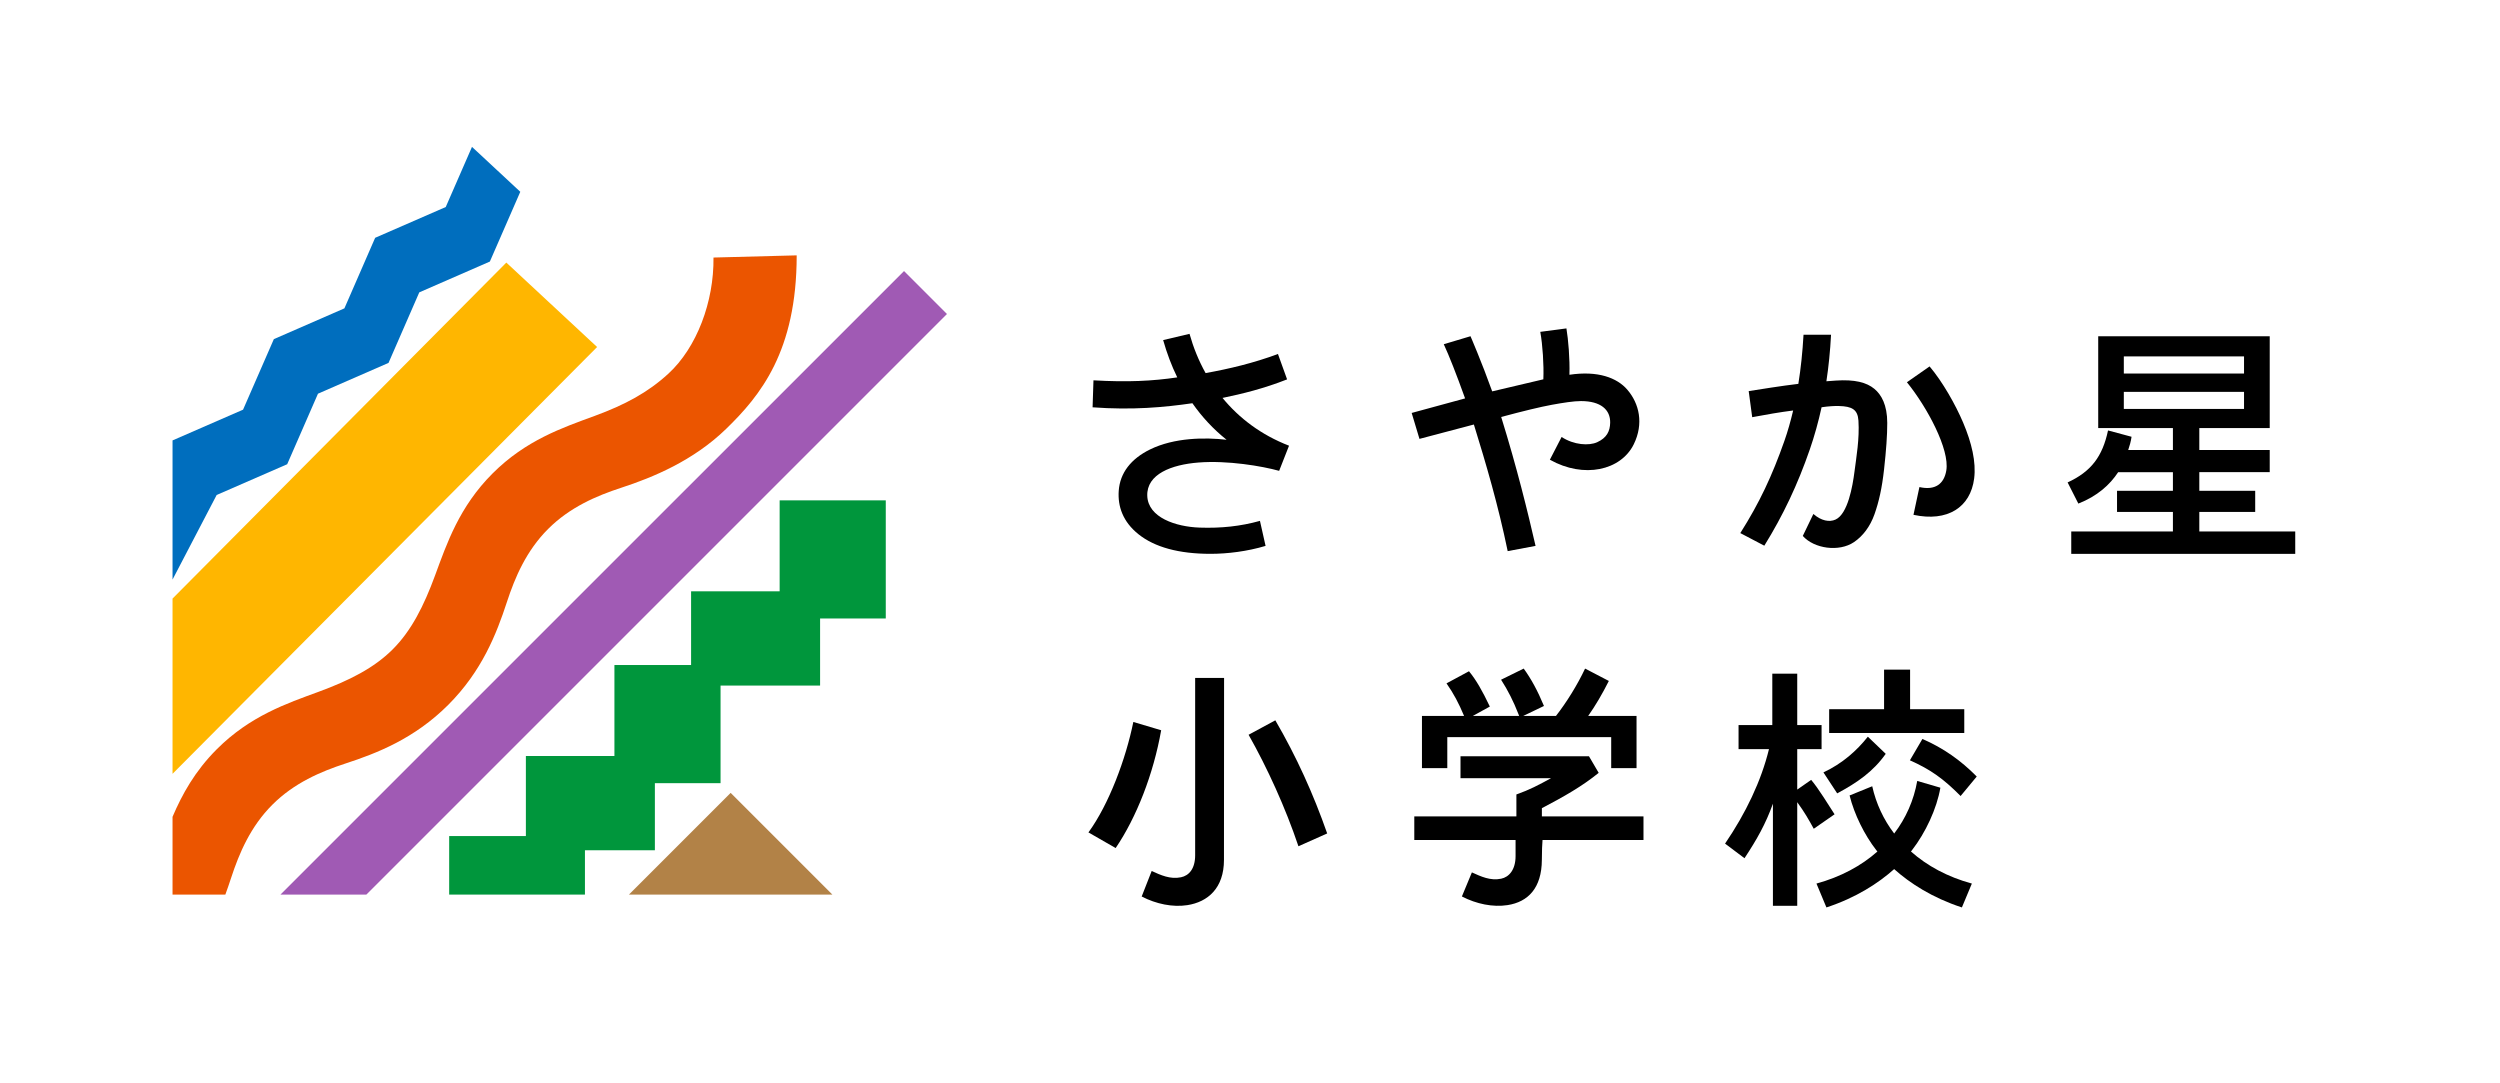
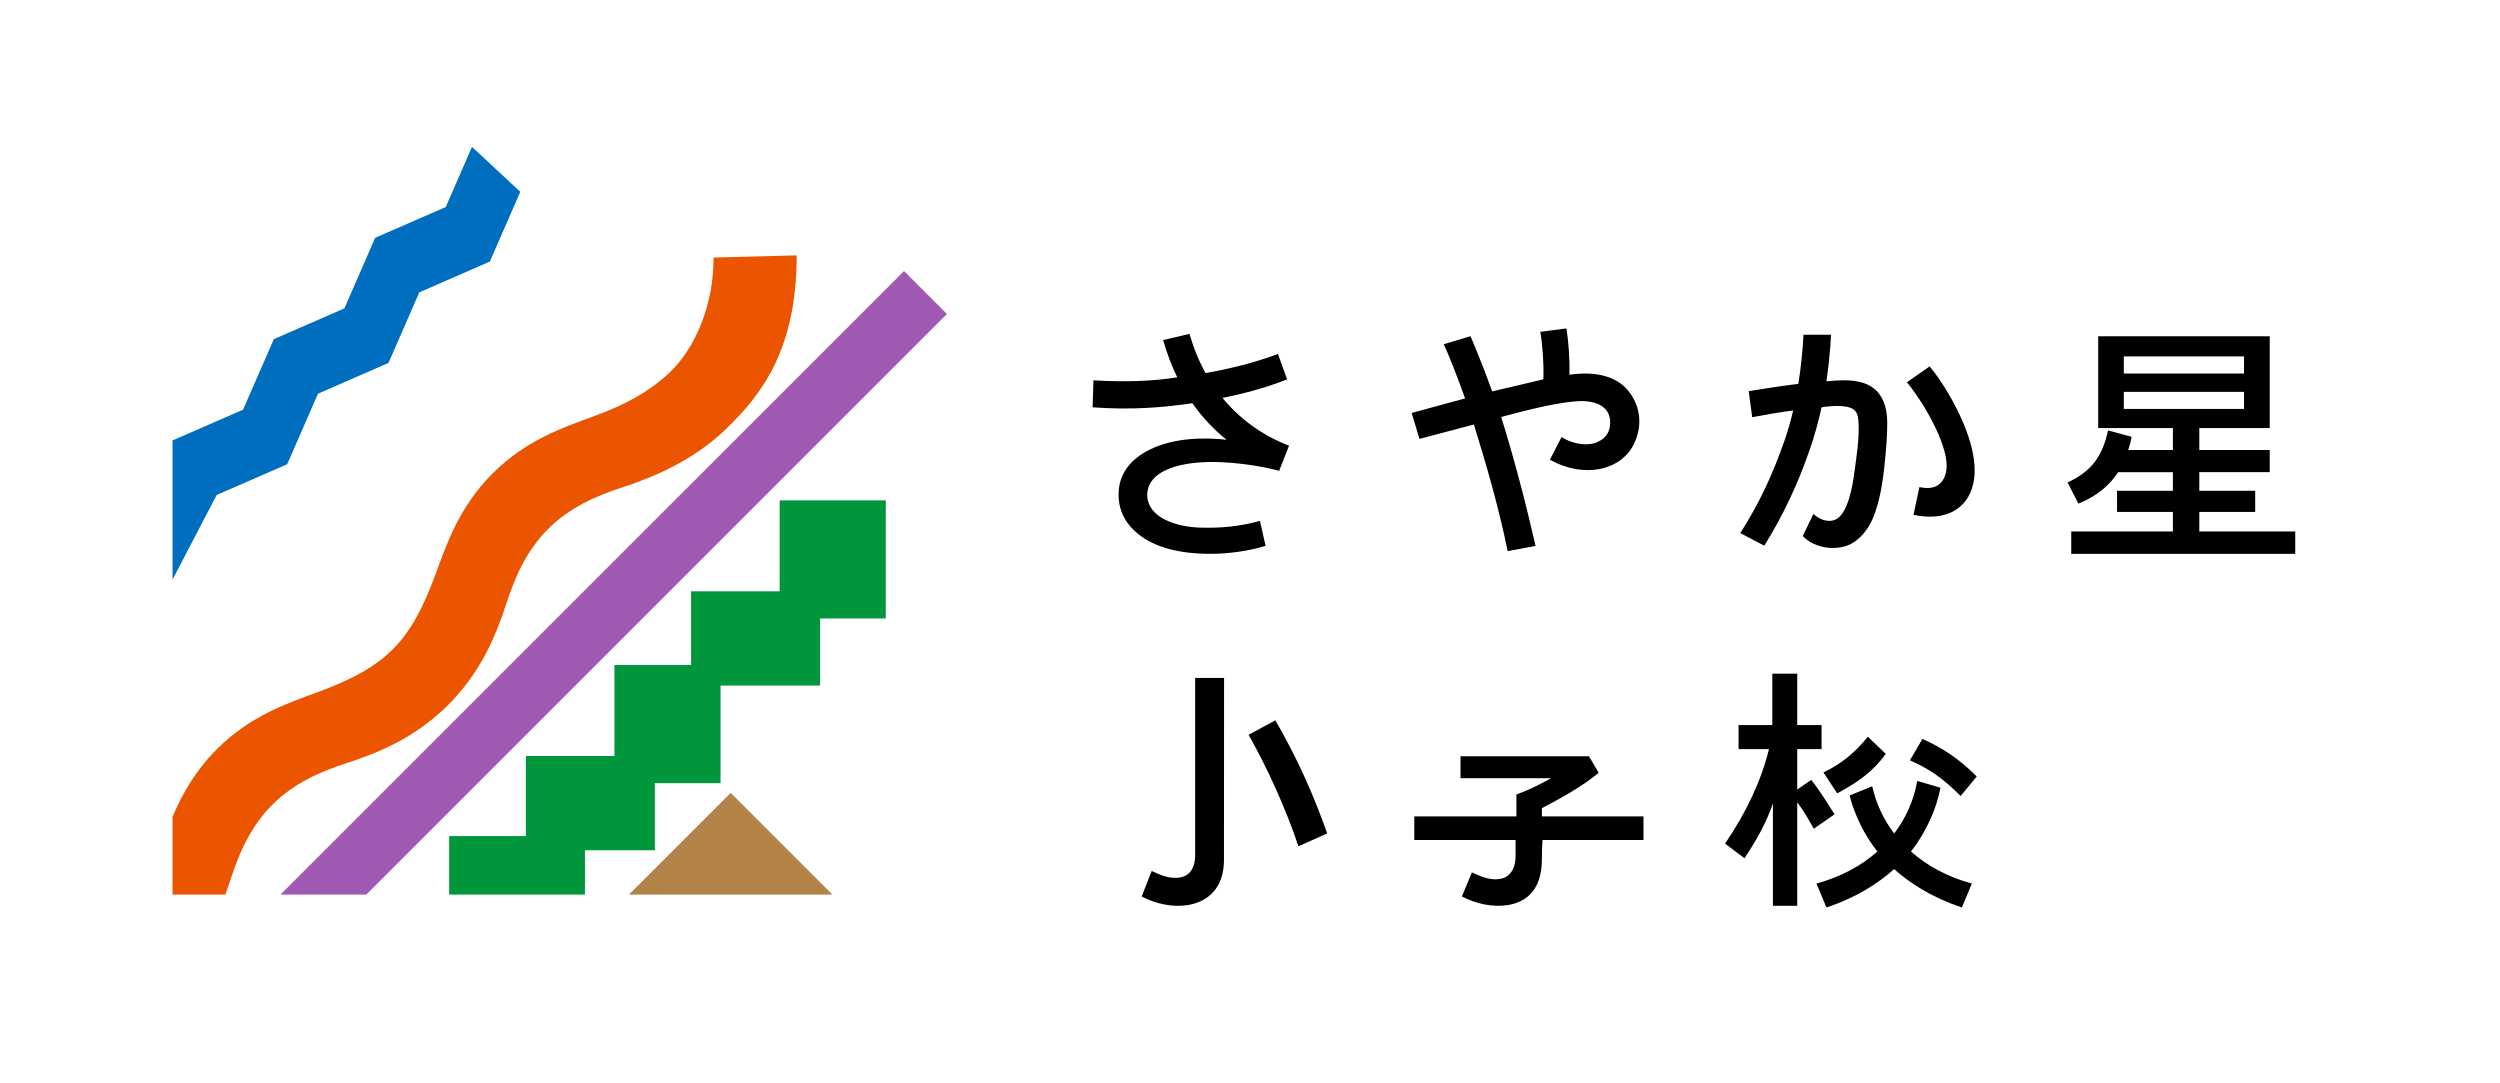
<svg xmlns="http://www.w3.org/2000/svg" id="a" viewBox="0 0 850.39 368.5">
  <defs>
    <style>.b{fill:#b28247;}.b,.c,.d,.e,.f,.g,.h,.i{stroke-width:0px;}.c{fill:none;}.d{fill:#ffb600;}.e{fill:#006ebe;}.f{fill:#a05ab4;}.g{fill:#000;}.h{fill:#00963c;}.i{fill:#eb5500;}</style>
  </defs>
-   <polygon class="d" points="203.11 118.04 172.23 89.32 58.69 203.61 58.69 263.22 203.11 118.04" />
  <polygon class="b" points="248.54 269.7 213.94 304.3 283.14 304.3 248.54 269.7" />
  <polygon class="f" points="322.11 106.81 307.51 92.2 95.4 304.3 124.62 304.3 322.11 106.81" />
  <path class="i" d="M242.7,87.61c.18,15.09-5.72,30.64-15.32,39.47-7,6.43-14.74,10.59-25.14,14.41-10.92,4.01-23.35,8.22-34.69,19.56-11.33,11.33-15.54,23.77-19.56,34.69-3.82,10.4-8.08,18.82-14.41,25.14-6.33,6.33-14.74,10.59-25.14,14.41-10.92,4.01-23.35,8.22-34.69,19.56-7.44,7.44-11.8,15.35-15.06,23v26.46h17.96c.71-1.95,1.37-3.85,1.97-5.71,2.76-8.44,6.61-17.46,14.02-24.87,7.4-7.4,16.43-11.26,24.87-14.02,10.84-3.54,23.51-8.5,34.96-19.95,11.45-11.45,16.41-24.13,19.95-34.96,2.76-8.44,6.61-17.46,14.02-24.87,7.4-7.4,16.43-11.26,24.87-14.02,10.84-3.54,24.51-9.18,35.68-20.02,11.62-11.28,24.01-26.39,24.01-59.03l-28.29.74Z" />
  <polygon class="h" points="301.3 170.2 265.2 170.2 265.2 201.14 235.08 201.14 235.08 226.21 209 226.21 209 257.16 178.88 257.16 178.88 284.39 152.79 284.39 152.79 304.3 198.97 304.3 198.97 289.22 222.76 289.22 222.76 266.4 245.1 266.4 245.1 233.2 278.96 233.2 278.96 210.38 301.3 210.38 301.3 170.2" />
  <polygon class="e" points="73.7 168.37 97.69 157.91 108.16 133.92 132.16 123.44 142.62 99.45 166.63 88.97 176.98 65.24 160.55 49.96 151.62 70.42 127.61 80.89 117.15 104.89 93.15 115.36 82.68 139.35 58.69 149.81 58.69 197.14 73.7 168.37" />
-   <path class="g" d="M492.31,250.73h55.75v10.55h8.62v-17.76h-16.44c2.58-3.69,4.66-7.25,7.02-11.89l-8.08-4.21c-2.64,5.59-6.28,11.46-9.9,16.1h-11.12l7.03-3.38c-2.2-5.28-4.34-9.2-6.89-12.72l-7.7,3.79c2.29,3.52,4.31,7.56,5.8,11.43l.18.44.17.44h-15.74l5.77-3.18c-2.55-5.36-4.63-9.02-7.09-12.01l-7.65,4.12c2.46,3.52,4.13,6.68,5.98,11.08h-14.33v17.76h8.62v-10.55Z" />
  <path class="g" d="M524.45,274.92c7.56-3.96,13.72-7.46,19.35-12.03l-3.3-5.64h-43.7v7.47h30.78c-4.27,2.33-7.25,3.92-11.77,5.52v7.46h-34.73v8.04h34.45v5.47c0,4.63-2.2,7.13-4.91,7.69-3.67.76-6.86-.75-9.95-2.15l-3.4,8.19c4.95,2.57,10.56,3.71,15.53,2.94,6.97-1.08,11.62-5.78,11.67-15.38.01-3.17.11-5.31.23-6.76h34.34v-8.04h-34.56v-2.79Z" />
-   <path class="g" d="M385.51,245.58c-2.54,12.51-8.28,28-15.27,37.57l9.26,5.32c7.09-10.46,12.84-25.12,15.48-40.07l-9.47-2.82Z" />
  <path class="g" d="M424.71,249.93c6.33,11.17,12.56,24.83,16.96,37.93l9.78-4.36c-4.73-13.49-10.43-26.08-17.64-38.48l-9.1,4.92Z" />
  <path class="g" d="M406.54,290.9c0,4.63-2.11,6.95-4.82,7.51-3.67.76-6.87-.73-9.97-2.13l-3.4,8.67c4.95,2.57,10.56,3.71,15.53,2.94,6.97-1.08,12.46-5.78,12.46-15.38,0-5.59.04-61.91.04-61.91h-9.84v60.31Z" />
  <path class="g" d="M616.08,265.28l-4.74,3.3v-13.76h8.28v-8.18h-8.28v-17.5h-8.48v17.5h-11.48v8.18h10.35c-2.64,10.82-7.87,21.77-14.94,32.14l6.61,4.97c4.25-6.44,7.2-11.67,9.67-18.55v34.73h8.27v-35.24c2.55,3.52,3.78,5.7,5.62,9.04l7.08-4.92c-1.77-2.71-5.5-8.85-7.96-11.71Z" />
  <path class="g" d="M650.4,289.16c4.56-5.87,8.43-14.1,9.63-21.22,0,0-7.87-2.3-7.87-2.3-1.16,6.58-3.84,12.64-7.84,17.89-3.63-4.76-6.16-10.2-7.47-16.08l-7.7,3.13c1.6,6.45,5.06,13.43,9.07,18.59.12.16.26.32.39.48-5.51,4.88-12.5,8.64-20.73,10.9,0,0,3.39,8.12,3.39,8.12,10.09-3.31,17.68-8.25,23.04-13.04,5.36,4.8,12.95,9.74,23.04,13.04,0,0,3.39-8.12,3.39-8.12-8.24-2.25-15.22-6.02-20.72-10.91.13-.16.26-.32.38-.47Z" />
  <path class="g" d="M620.25,262.74l4.68,7.13c6.79-3.65,12.21-7.36,16.51-13.45l-6.08-5.83c-3.76,4.76-8.68,9.14-15.11,12.15Z" />
-   <polygon class="g" points="640.88 227.78 640.88 241.24 622.2 241.24 622.2 249.33 668.16 249.33 668.16 241.24 649.73 241.24 649.73 227.78 640.88 227.78" />
  <path class="g" d="M649.66,258.62c7.05,3.15,11.33,6.2,17.25,12.15l5.49-6.63c-5.46-5.53-11.38-9.69-18.48-12.78l-4.25,7.26Z" />
  <path class="g" d="M748.11,180.77v-6.63h19.01v-7.2h-19.01v-6.33h23.95v-7.53h-23.95v-7.48h23.95v-31.22h-58.34v31.22h25.41v7.48h-15.21c.47-1.39.93-2.95,1.14-4.51l-8-2.15c-1.89,8.9-5.78,14.01-13.75,17.68l3.65,7.2c6.44-2.53,10.71-6.37,13.55-10.69h18.62v6.33h-19.01v7.2h19.01v6.63h-34.58v7.62h76.19v-7.62h-32.64ZM722.43,121.24h40.89v5.81h-40.89v-5.81ZM722.43,139.1v-5.8h40.89v5.8h-40.89Z" />
  <path class="g" d="M656.36,124.64l-7.71,5.38c6.93,8.54,14.59,22.89,13.4,30.01-.77,4.61-3.81,6.86-9.15,5.65l-2.02,9.44c11.6,2.5,19.39-2.55,20.64-12.36.71-5.59-.83-12.13-3.75-19.01-2.58-6.08-6.97-13.86-11.41-19.11Z" />
  <path class="g" d="M591.95,181.32l8.19,4.3c6.41-10.36,11.34-20.76,15.49-32.78,1.56-4.51,2.89-9.27,3.99-14.31,2.35-.34,4.39-.47,5.93-.42,4.37.12,6.36,1.15,6.61,4.97.39,6.2-.72,12.43-1.35,17.37-.63,4.94-2.26,14.4-6.46,16.29-2.08.94-4.84.43-7.52-1.91l-3.6,7.47c3.84,4.34,12.34,5.55,17.42,2.1,3-2.04,5.48-5.25,6.98-9.5,1.49-4.25,2.53-8.79,3.25-15.29.72-6.49,1.08-11.48,1.08-15.74,0-6.21-2.04-9.65-4.37-11.59-2.64-2.2-6.69-3.27-13.19-2.82-.94.07-1.99.13-3.14.23.76-5.01,1.29-10.25,1.58-15.82h-9.36c-.34,5.95-.91,11.38-1.76,16.7-6.18.74-12.69,1.82-16.89,2.47l1.19,8.87c4.85-.91,9.36-1.7,13.93-2.28-.85,3.61-1.82,7.06-2.96,10.3-4.21,11.98-8.51,21.12-15.01,31.39Z" />
  <path class="g" d="M533.85,127.47c.18-5.44-.39-12.01-1.02-15.76l-8.89,1.17c.8,4.49,1.25,11.21,1.04,16.15-2.05.45-7.85,1.82-17.4,4.1-3.58-10-7.38-18.76-7.38-18.76l-9.09,2.72c1.82,3.92,4.24,10.06,7.25,18.43l-18.17,4.95,2.65,8.82,18.51-4.89c4.14,13.38,8.26,27.37,11.5,43.07l9.48-1.78c-2.67-11.6-6.26-26.35-11.69-43.85,7.62-2.05,13.3-3.42,17.2-4.14,3.9-.71,7.49-1.27,9.94-1.27,6.71,0,10.04,2.92,9.93,7.4-.07,2.84-1.13,5.1-4.43,6.6-2.75,1.25-7.91.97-12.09-1.79l-3.99,7.74c11.57,6.5,24.16,3.64,28.53-5.24,3.45-7.02,1.9-13.86-2.22-18.62-3.46-3.99-9.94-6.5-19.65-5.04Z" />
  <path class="g" d="M405.6,137.16c3.25,4.66,7.12,8.83,11.63,12.43-7.25-.84-17.77-.78-26.07,3.31-6.41,3.16-10.2,7.91-10.62,14.09-.35,5.17,1.33,10.44,6.75,14.76,5.47,4.36,13.64,6.64,24.47,6.64,5.76,0,12.51-.83,18.73-2.7l-1.91-8.51c-6.62,1.84-13.2,2.54-20.52,2.29-8.05-.28-17.55-3.39-17.81-10.8-.26-7.4,8.25-10.62,17.42-11.34,9.9-.78,21.61,1.21,27.44,2.83l3.36-8.55c-9.51-3.68-16.99-9.39-22.63-16.25,6.82-1.41,14.05-3.19,21.97-6.31l-3.11-8.64c-8.29,3.1-16.66,5.07-24.61,6.5-2.37-4.25-4.18-8.76-5.47-13.35l-8.97,2.12c1.26,4.45,2.85,8.69,4.8,12.69-8.34,1.24-16.85,1.68-28.5,1l-.3,9.18c13.53.99,24.23.02,33.95-1.39Z" />
  <rect class="c" width="850.39" height="368.5" />
</svg>